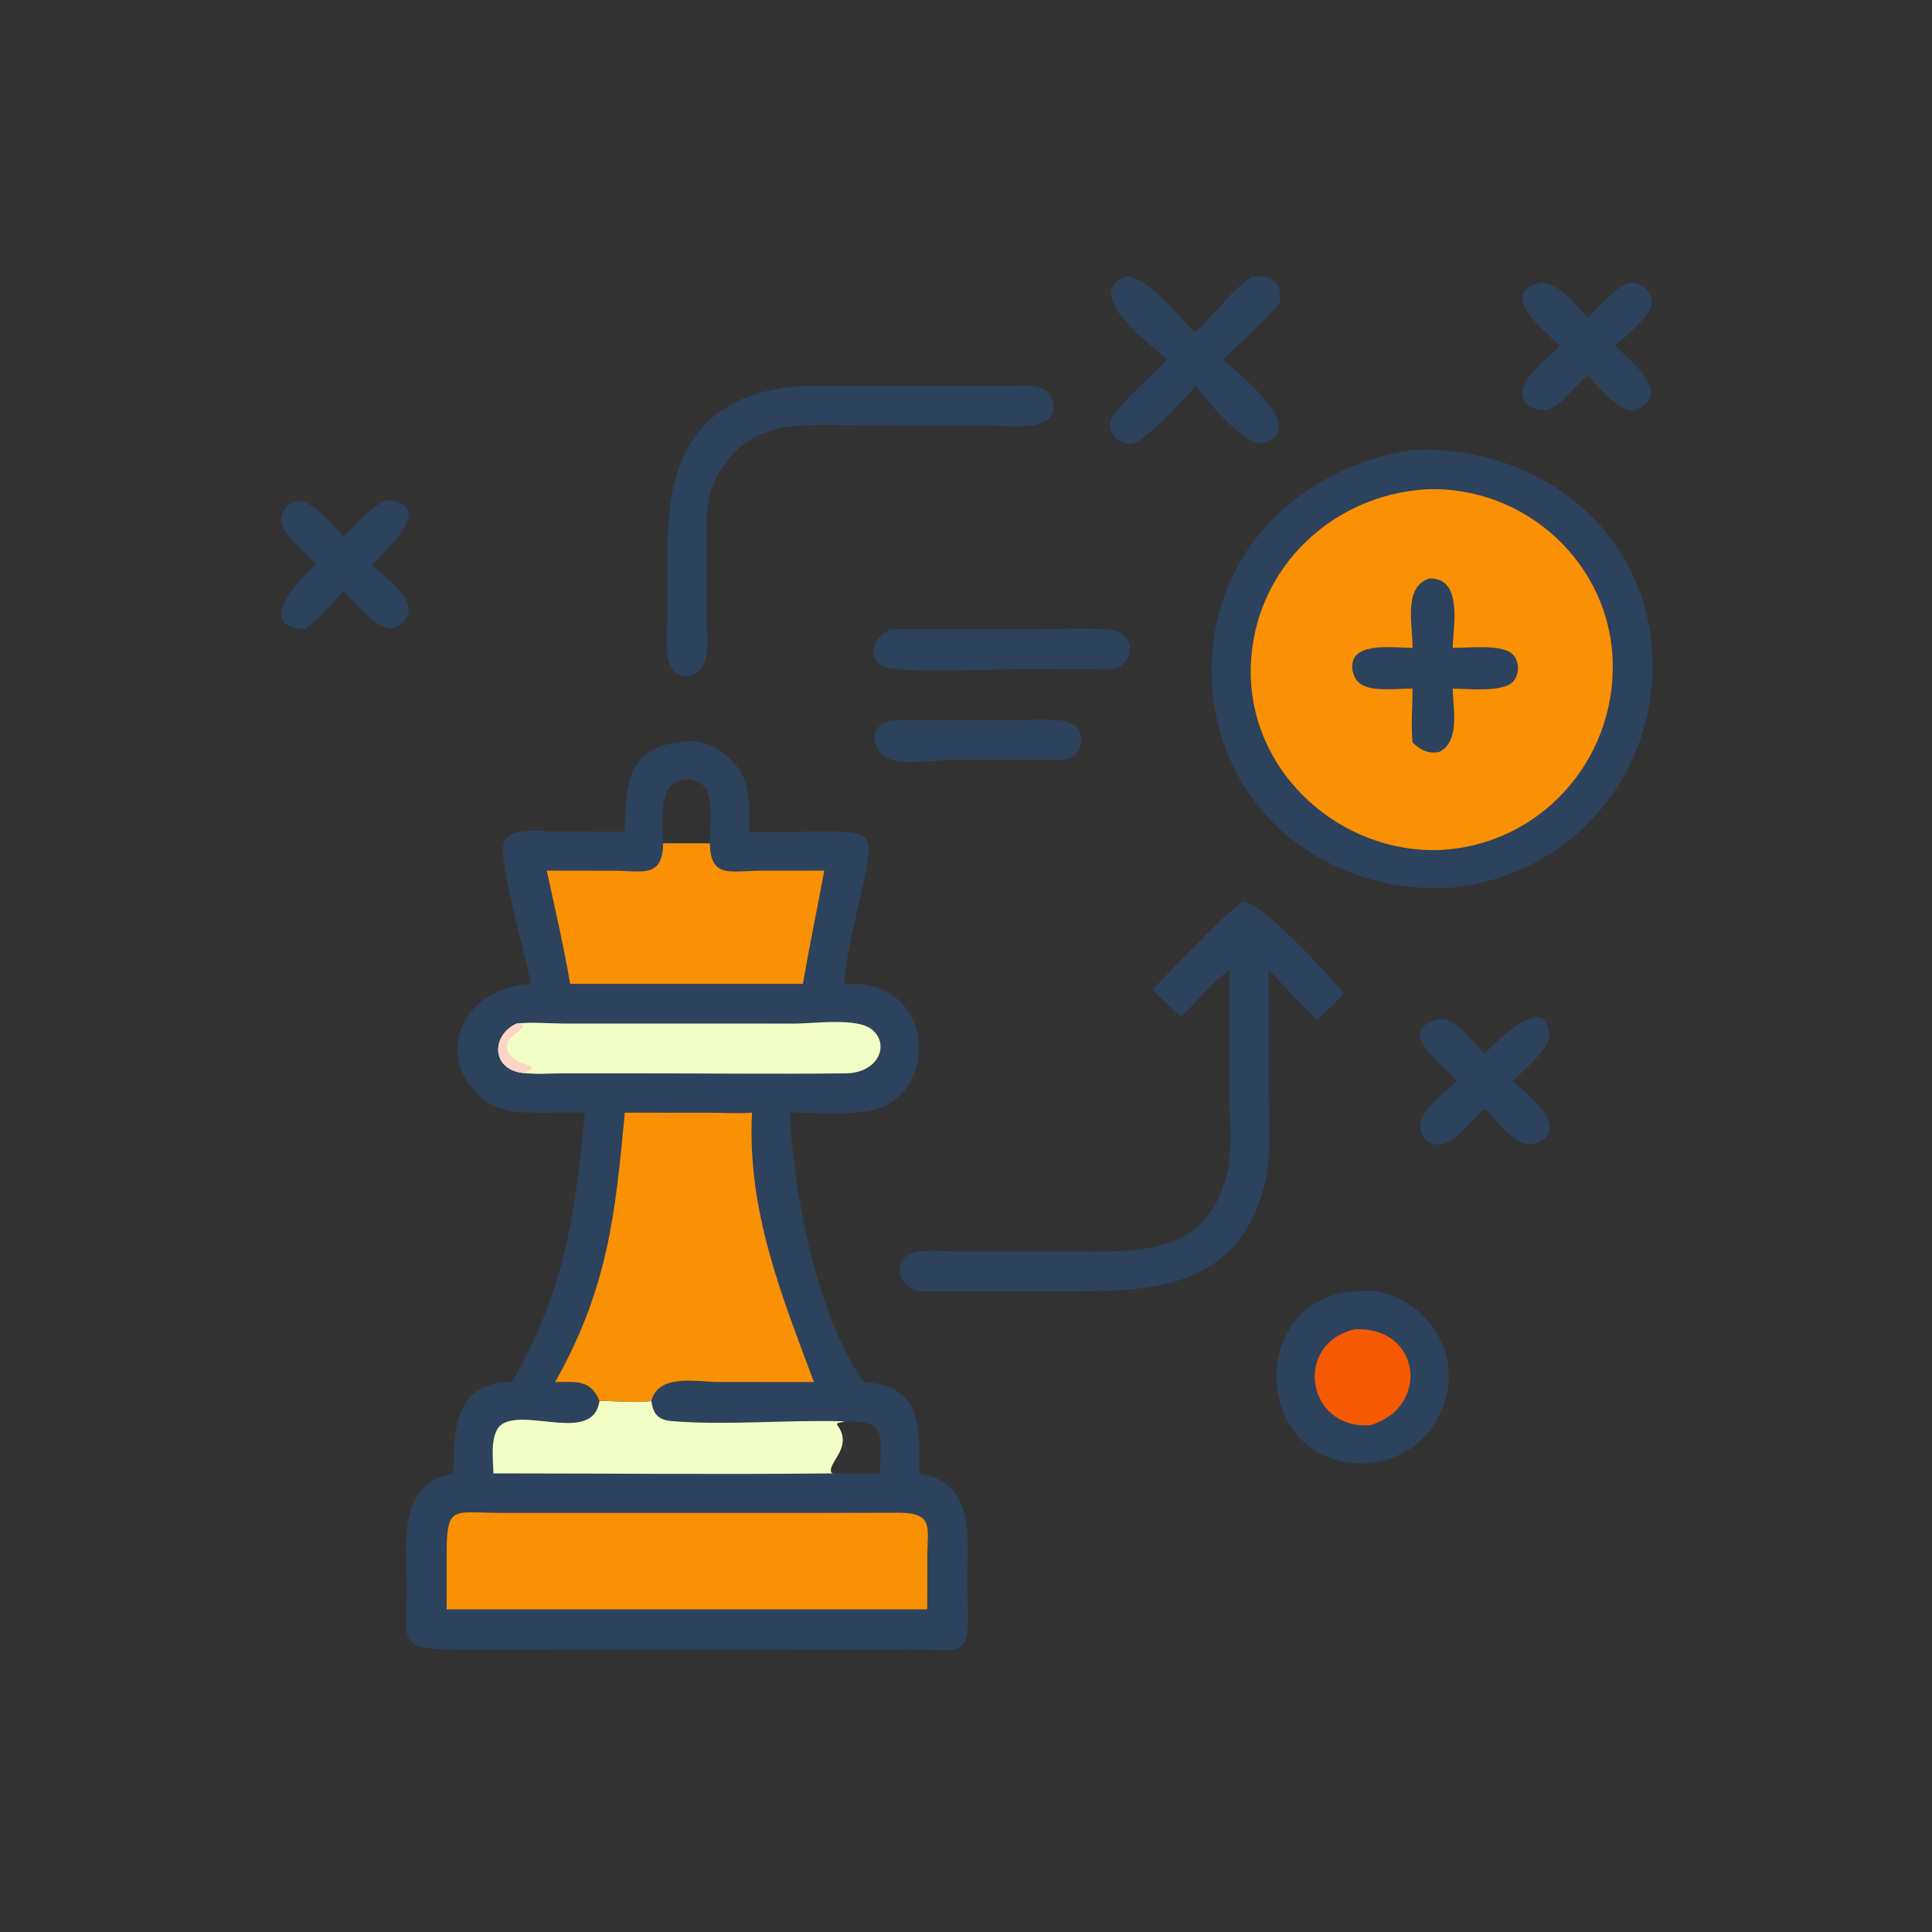
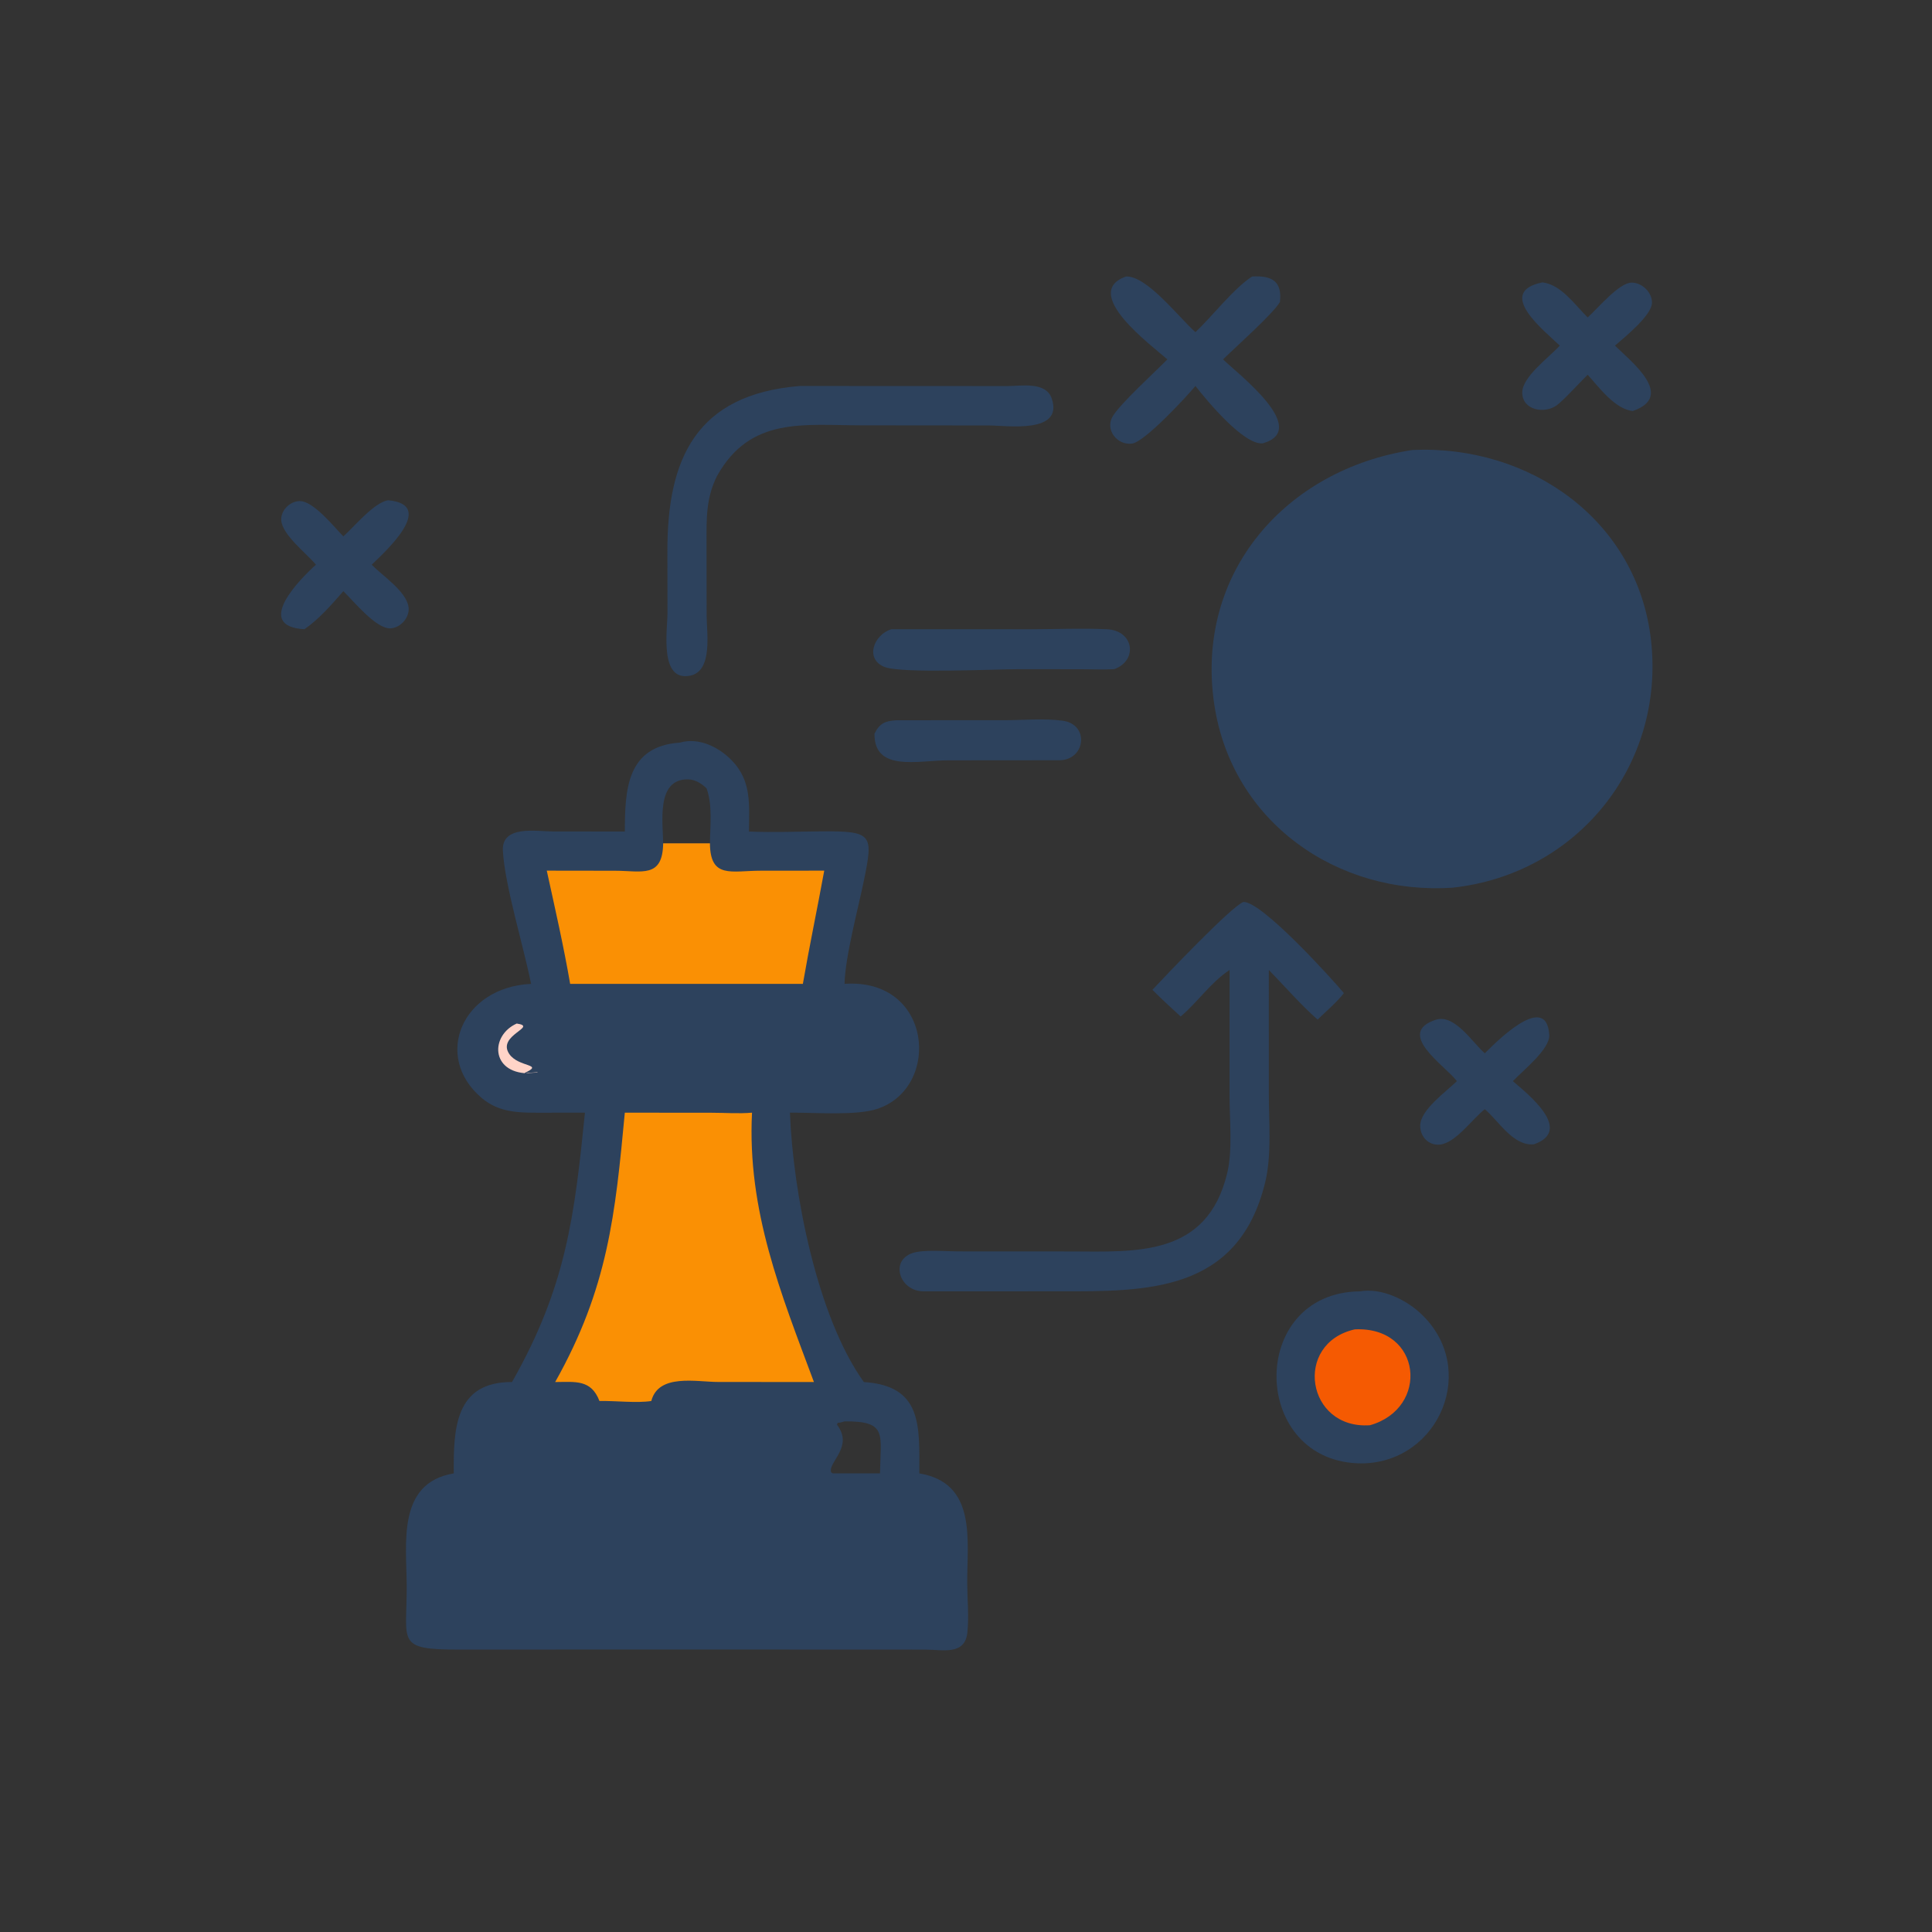
<svg xmlns="http://www.w3.org/2000/svg" width="1024" height="1024">
  <rect width="100%" height="100%" fill="#333333" stroke="none" />
  <path fill="#2D425D" transform="scale(2 2)" d="M237.735 190.869L266.351 190.862C271.265 190.846 276.718 190.345 281.581 190.99C288.674 191.931 287.758 201.124 281.062 201.469L251.274 201.494C243.325 201.498 231.633 204.665 231.749 194.427C233.14 191.635 234.582 191.029 237.735 190.869Z" />
  <path fill="#2D425D" transform="scale(2 2)" d="M236.189 166.754L273.516 166.755C280.093 166.745 286.805 166.441 293.365 166.759C300.551 167.108 301.595 175.06 295.27 177.339C292.342 177.498 289.358 177.355 286.423 177.353L269.795 177.344C263.576 177.341 238.791 178.547 234.356 176.732C229.152 174.603 231.521 168.241 236.189 166.754Z" />
  <path fill="#2D425D" transform="scale(2 2)" d="M102.811 132.57C116.099 133.762 101.471 146.733 98.516 149.653C101.365 152.623 107.656 156.647 108.264 160.871C108.655 163.588 106.155 166.428 103.44 166.521C99.637 166.65 93.749 159.333 90.989 156.666C87.912 160.203 84.55 164.075 80.675 166.754C66.961 165.965 79.795 153.17 83.734 149.653C81.187 146.601 74.852 141.798 74.539 137.921C74.329 135.319 76.804 132.837 79.381 132.791C83.058 132.725 88.463 139.57 90.989 142.15C93.986 139.471 99.003 133.286 102.811 132.57Z" />
  <path fill="#2D425D" transform="scale(2 2)" d="M380.61 270.21C385.565 268.758 390.207 276.274 393.489 279.14C395.555 277.103 409.814 262.241 410.569 274.247C410.808 278.047 403.494 283.763 400.93 286.519C404.889 289.932 417.103 299.565 406.494 303.255C400.957 303.728 397.262 297.158 393.489 293.948C390.168 296.543 385.787 302.883 381.608 303.328C378.63 303.645 376.347 301.244 376.365 298.32C376.389 294.15 383.199 289.339 386.092 286.519C383.19 282.54 369.451 273.779 380.61 270.21Z" />
  <path fill="#2D425D" transform="scale(2 2)" d="M420.755 84.122C423.396 81.771 429.037 74.93 432.376 74.898C435.151 74.872 437.881 77.489 437.79 80.3C437.682 83.61 430.506 89.413 427.986 91.591C432.212 95.775 444.09 104.972 432.72 108.917C428.062 108.494 423.738 102.641 420.755 99.305C418.782 101.211 414.4 106.078 412.516 107.436C409.353 109.714 403.516 108.775 403.409 104.119C403.311 99.889 410.592 94.676 413.352 91.591C409.459 87.788 396.057 77.421 408.748 74.832C413.768 75.423 417.369 80.817 420.755 84.122Z" />
  <path fill="#2D425D" transform="scale(2 2)" d="M331.818 73.275C337.043 72.975 339.841 74.51 339.189 80.052C337.237 83.29 327.463 91.95 324.125 95.24C327.88 98.943 347.459 113.781 334.683 117.48C329.677 118.092 319.774 106.101 316.81 102.292C314.382 105.179 303.349 117.162 299.96 117.565C295.984 118.039 292.775 113.807 294.893 110.312C296.998 106.838 306.011 98.668 309.365 95.24C305.192 91.549 286.271 77.629 298.384 73.275C303.946 73.004 312.509 84.264 316.81 88.023C321.245 83.834 326.918 76.454 331.818 73.275Z" />
  <path fill="#2D425D" transform="scale(2 2)" d="M211.91 102.292L266.906 102.315C270.612 102.304 277.171 101.048 278.718 105.601C281.938 115.075 266.771 112.755 262.108 112.751L228.515 112.721C213.025 112.712 198.861 110.307 190.029 126.124C187.041 132.047 187.231 137.638 187.239 144.096L187.266 163.155C187.272 167.649 188.965 177.812 182.922 179.055C174.64 180.758 176.886 166.878 176.889 162.577L176.868 146.333C176.757 121.496 184.523 104.548 211.91 102.292Z" />
  <path fill="#2D425D" transform="scale(2 2)" d="M360.403 342.221C366.08 341.255 372.49 344.327 376.537 348.124C391.946 362.579 381.555 387.354 361.187 387.814C331.27 388.07 330.31 342.535 360.403 342.221Z" />
  <path fill="#F55A02" transform="scale(2 2)" d="M359.036 352.295C376.849 351.454 378.942 373.212 363.065 377.7C346.198 378.885 342.636 356 359.036 352.295Z" />
  <path fill="#2D425D" transform="scale(2 2)" d="M329.513 239.03C334.357 238.826 352.849 259.245 356.143 263.184C354.196 265.697 351.458 267.969 349.177 270.21C344.631 266.195 340.499 261.409 336.257 257.054L336.255 289.907C336.253 297.374 337.048 306.057 335.293 313.299C328.181 342.638 303.778 342.242 280.493 342.212L244.688 342.221C238.446 342.172 235.722 334.137 241.817 332.074C244.707 331.096 250.65 331.631 253.855 331.632L283.789 331.647C301.023 331.692 319.825 333.162 325.204 310.972C326.691 304.839 325.85 296.922 325.845 290.561L325.851 257.054C320.837 260.366 317.443 265.526 312.89 269.386C310.338 267.078 307.839 264.741 305.4 262.313C308.677 258.807 326.338 240.185 329.513 239.03Z" />
  <path fill="#2D425D" transform="scale(2 2)" d="M374.357 119.245C405.417 117.871 433.962 137.827 437.54 169.697C441.255 202.793 417.996 231.643 384.997 235.239C354.384 237.316 326.429 217.847 321.79 186.636C316.608 151.774 340.81 124.343 374.357 119.245Z" />
-   <path fill="#FA9004" transform="scale(2 2)" d="M378.873 129.624C404.543 129.158 426.62 149.373 427.376 175.239C428.158 201.996 407.545 224.524 380.61 225.298C355.378 225.666 332.605 205.686 331.514 180.088C330.347 152.696 351.874 130.771 378.873 129.624Z" />
  <path fill="#2D425D" transform="scale(2 2)" d="M378.873 153.287C387.817 153.161 385.027 166.049 384.997 171.708C388.928 171.727 397.909 170.641 400.777 173.304C402.793 175.175 402.776 178.941 400.788 180.823C397.965 183.494 388.961 182.525 384.997 182.492C385.036 187.51 387.05 196.605 381.397 199.262C378.461 199.838 376.52 198.79 374.357 196.795C373.865 192.394 374.343 187.018 374.357 182.492C370.509 182.398 363.054 183.571 360.117 180.903C358.239 179.197 357.591 175.522 359.474 173.586C362.367 170.613 370.369 171.672 374.357 171.708C374.411 165.756 371.728 155.453 378.873 153.287Z" />
  <path fill="#2D425D" transform="scale(2 2)" d="M180.213 196.795C185.178 195.348 190.446 197.952 193.892 201.475C199.259 206.96 198.531 213.283 198.484 220.369C204.847 220.641 211.308 220.374 217.679 220.321C231.315 220.207 231.431 221.185 228.959 233.276C227.415 240.829 223.957 253.61 223.813 260.733C247.067 259.112 249.538 288.061 232.61 293.827C226.95 295.754 215.704 294.786 209.345 294.871C210.115 315.784 216.506 348.978 228.932 366.254C244.376 367.25 243.681 377.724 243.625 390.465C259 393.028 256.246 408.239 256.325 419.659C256.354 423.874 256.805 428.454 256.365 432.632C255.723 438.742 249.799 437.177 245.312 437.161L184.495 437.135L121.495 437.153C104.968 437.173 107.79 435.242 107.784 420.617C107.779 409.351 105 392.997 120.251 390.465C120.168 378.806 120.48 366.177 135.69 366.254C150.099 340.892 152.24 322.223 155.019 294.871L144.479 294.879C138.291 294.868 132.597 295.186 127.604 290.932C114.713 279.952 122.393 261.615 140.741 260.733C138.835 251.094 133.752 234.59 133.268 225.439C132.905 218.585 142.222 220.337 146.532 220.346L165.584 220.369C165.631 209.349 166.015 197.748 180.213 196.795ZM175.745 223.498L188.137 223.498C188.201 218.816 188.857 213.368 187.247 208.92C185.877 207.599 184.224 206.559 182.26 206.541C173.818 206.465 175.704 218.054 175.745 223.498ZM223.813 376.677L223.327 376.828C222.87 376.967 222.447 377.046 221.97 377.091L221.816 377.574C226.307 383.462 219.393 387.437 220.252 390.173L220.703 390.465L233.209 390.465L233.214 390.227C233.392 380.013 235.186 376.582 223.813 376.677Z" />
-   <path fill="#F2FEC6" transform="scale(2 2)" d="M136.935 271.25C140.911 270.798 145.298 271.234 149.318 271.246L210.695 271.259C215.539 271.265 227.084 269.619 231.031 272.795C235.921 276.728 232.853 284.363 224.078 284.459C205.215 284.665 186.323 284.448 167.457 284.451L148.655 284.456C145.827 284.457 142.739 284.741 139.943 284.448C130.004 284.254 129.929 274.382 136.935 271.25Z" />
  <path fill="#FFD4C8" transform="scale(2 2)" d="M139.943 284.448C130.004 284.254 129.929 274.382 136.935 271.25C142.757 272.095 131.616 274.309 134.944 279.29C137.417 282.991 144.609 281.85 138.789 284.448C139.993 284.331 141.194 284.217 142.402 284.148L142.485 284.237C141.626 284.266 140.788 284.279 139.943 284.448Z" />
-   <path fill="#F2FEC6" transform="scale(2 2)" d="M158.863 371.279C163.086 371.184 168.707 371.889 172.604 371.279C173.107 374.767 174.46 376.292 177.941 376.593C192.159 377.821 209.084 376.19 223.813 376.677L223.327 376.828C222.87 376.967 222.447 377.046 221.97 377.091L221.816 377.574C226.307 383.462 219.393 387.437 220.252 390.173L220.703 390.465C190.733 390.775 160.728 390.469 130.755 390.465C130.726 386.961 129.555 379.232 133.393 377.205C140.363 373.524 157.218 382.371 158.863 371.279Z" />
  <path fill="#FA9004" transform="scale(2 2)" d="M175.745 223.498L188.137 223.498C188.237 232.962 193.779 230.745 201.659 230.745L218.433 230.731C216.608 240.744 214.504 250.706 212.769 260.733L151.095 260.733C149.367 250.688 147.075 240.689 144.901 230.731L162.963 230.756C170.078 230.759 175.601 232.834 175.745 223.498Z" />
-   <path fill="#FA9004" transform="scale(2 2)" d="M211.91 400.949L238.405 400.894C247.587 400.922 245.759 405.154 245.754 412.381L245.728 426.486L153.062 426.486L118.363 426.486L118.347 413.264C118.345 398.429 119.472 400.932 133.073 400.942L211.91 400.949Z" />
  <path fill="#FA9004" transform="scale(2 2)" d="M165.584 294.871L188.511 294.888C192.033 294.89 195.802 295.179 199.293 294.871C197.979 320.898 207.016 342.935 215.701 366.254L190.327 366.235C184.578 366.235 174.505 363.934 172.604 371.279C168.707 371.889 163.086 371.184 158.863 371.279C156.642 365.505 152.474 366.232 147.122 366.254C161.145 341.335 163.057 321.791 165.584 294.871Z" />
</svg>